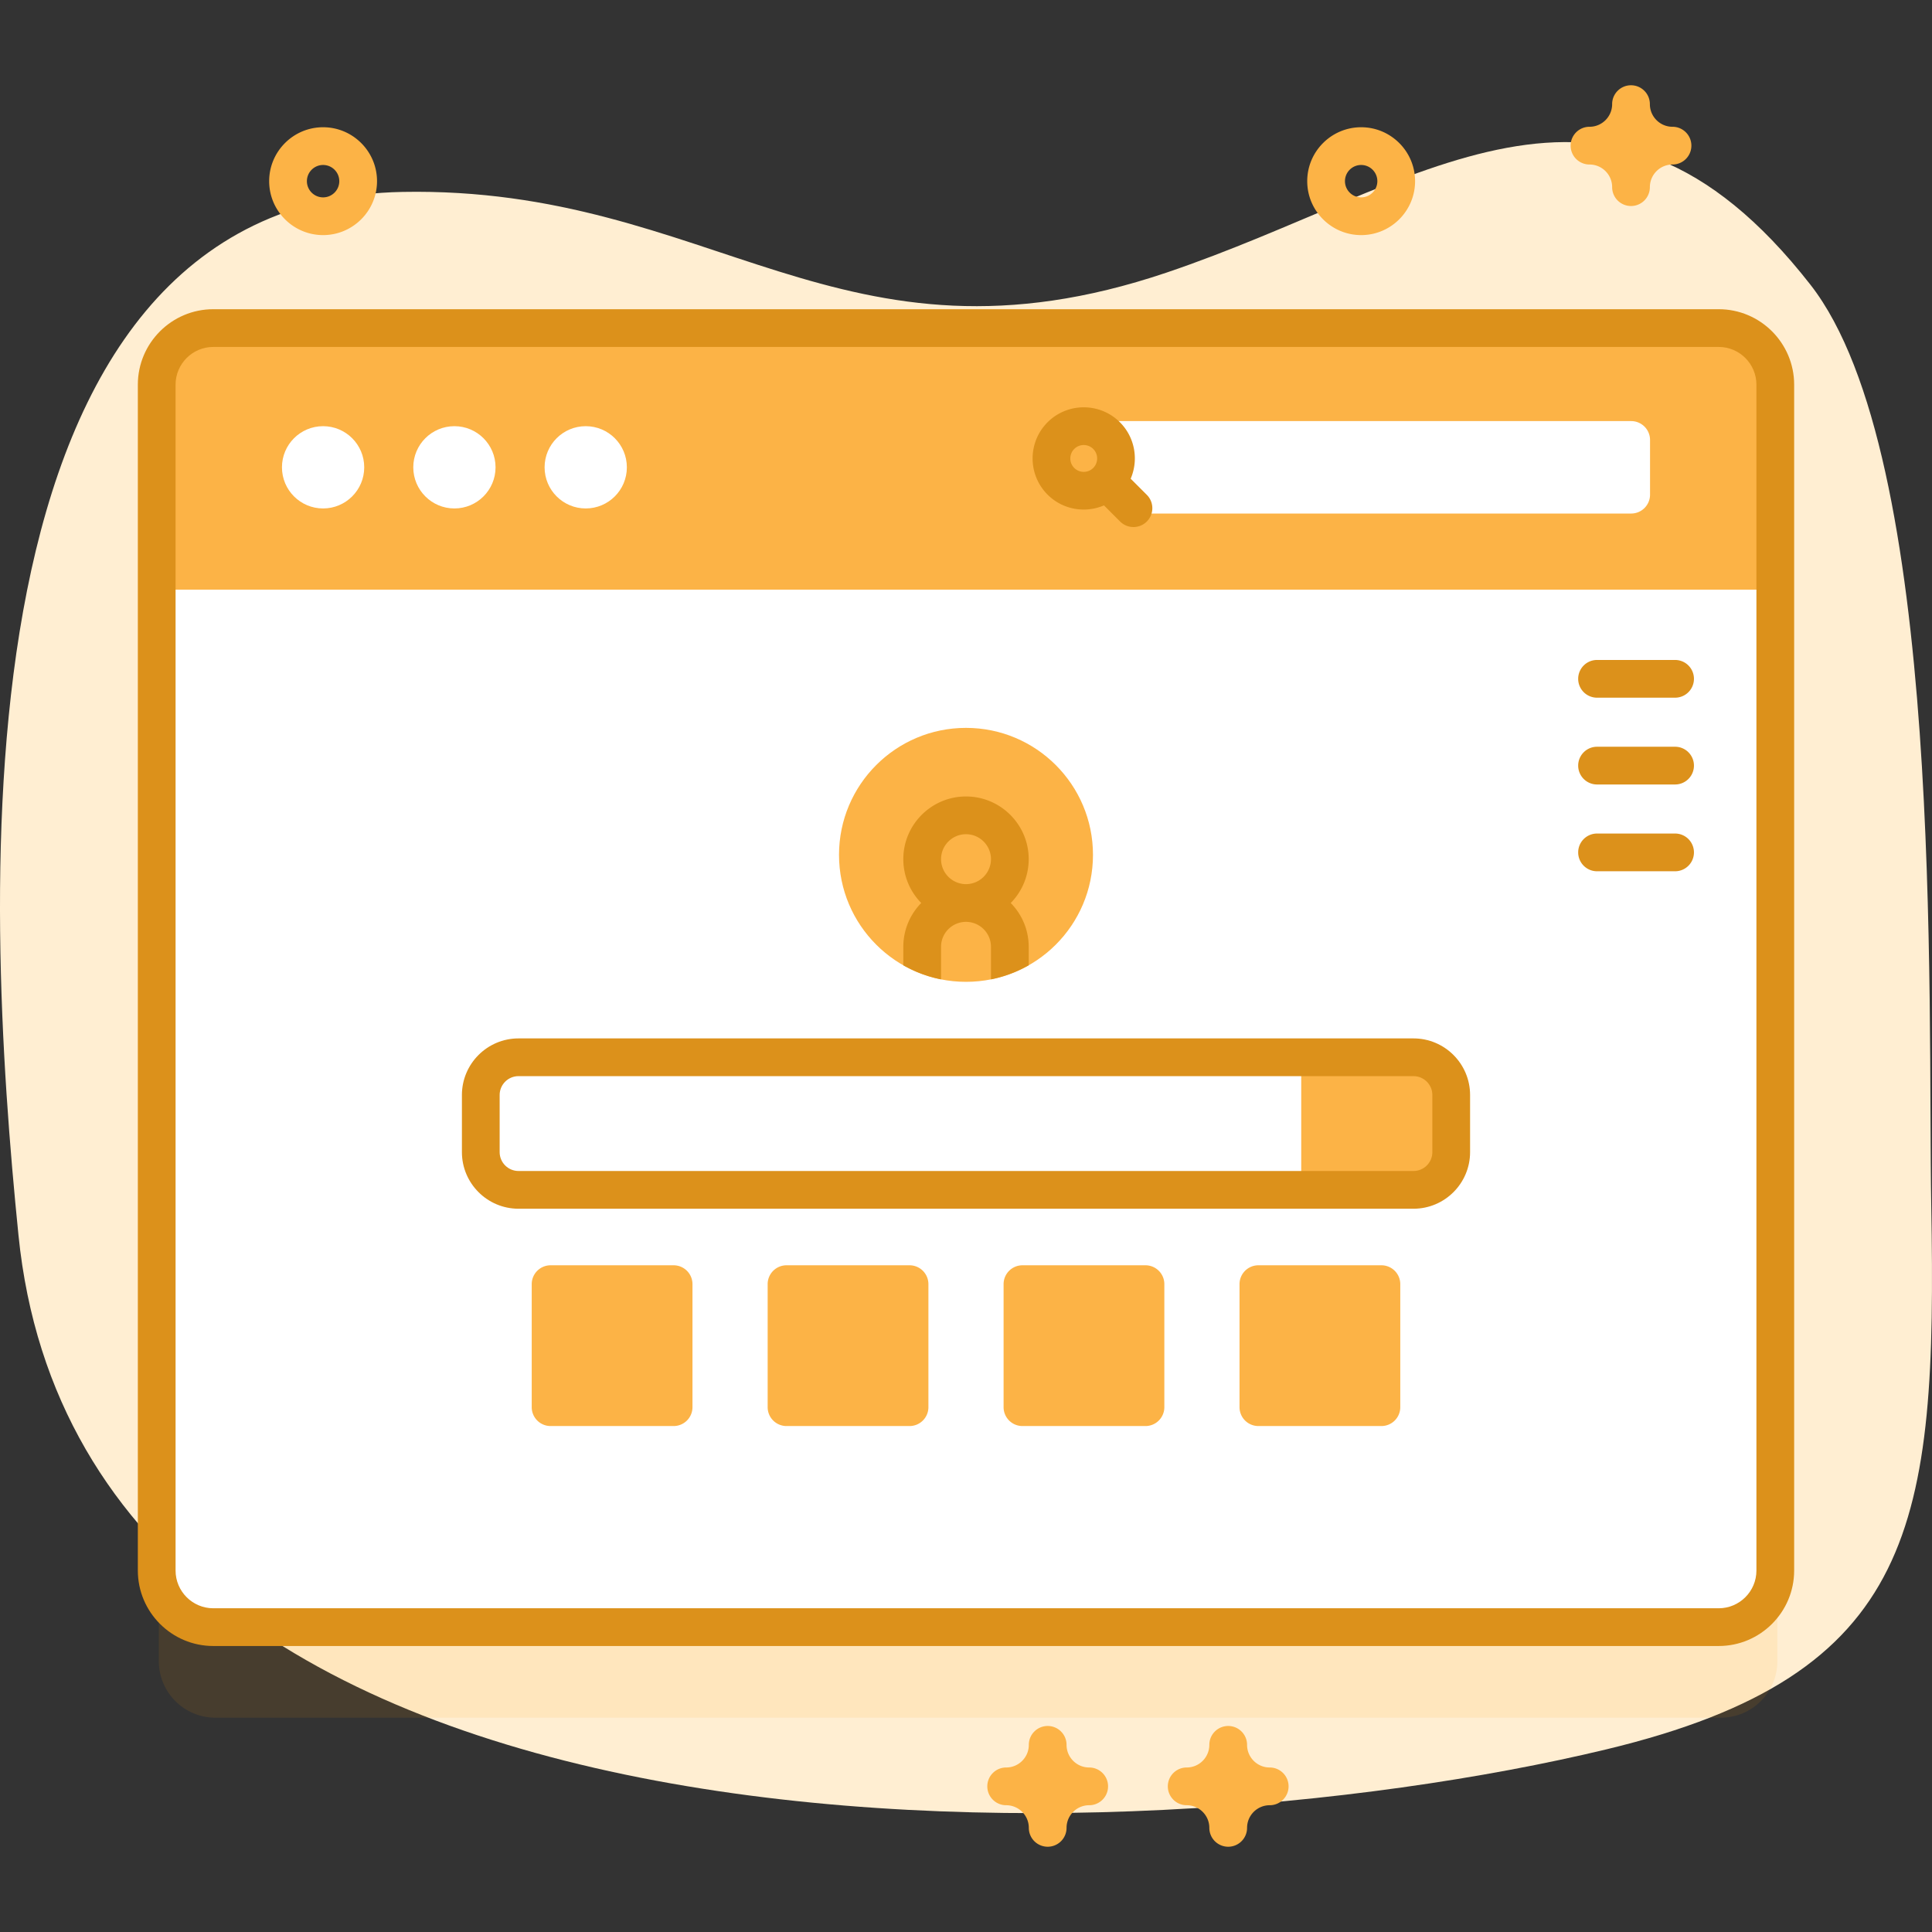
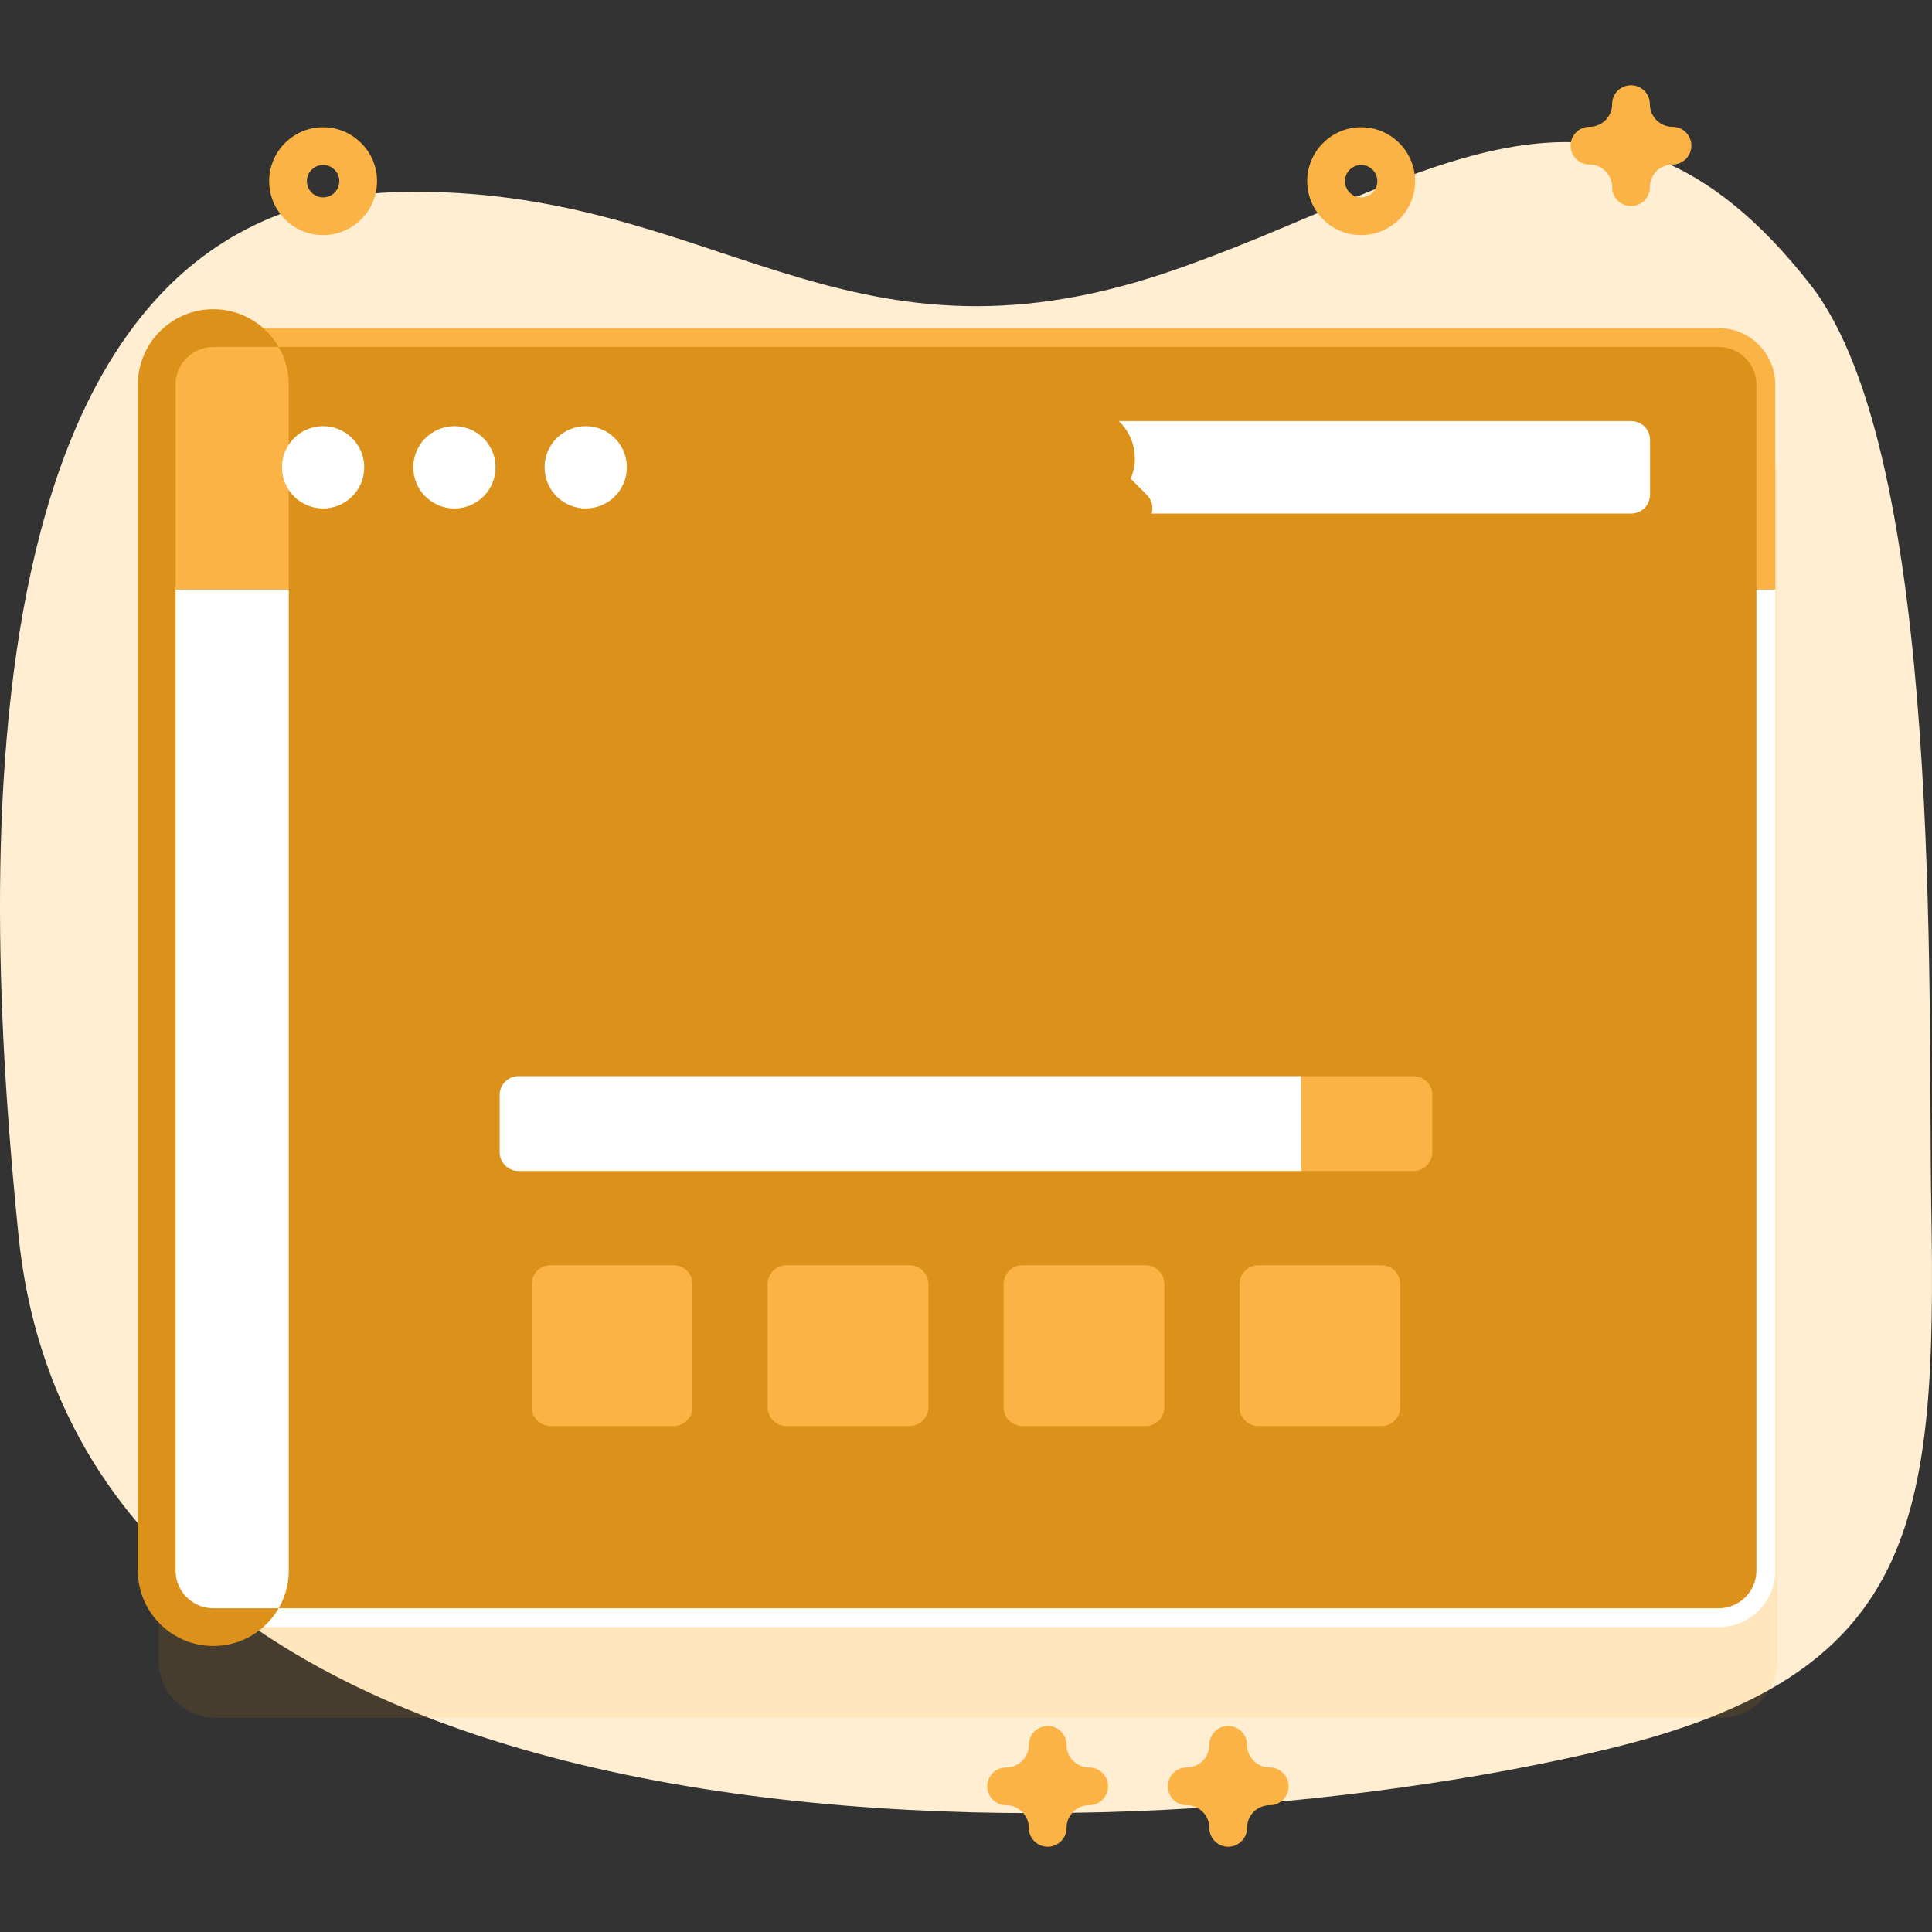
<svg xmlns="http://www.w3.org/2000/svg" height="512" width="512">
  <rect width="100%" height="100%" fill="#333333" stroke="none" />
  <rect id="backgroundrect" width="100%" height="100%" x="0" y="0" fill="none" stroke="none" />
  <linearGradient id="a" x1="0.189" x2="0.869" y1="0.946" y2="0.009">
    <stop offset="0" stop-color="#d1dcff" stop-opacity="0" />
    <stop offset="1" stop-color="#b8c8ff" />
  </linearGradient>
  <g class="currentLayer" style="">
    <title>Layer 1</title>
    <path d="M4.896 327.335C22.344 500.206 297.313 494.477 425.699 463.6c82.47-19.834 87.596-59.472 86.106-144.001-.96-54.486 3.443-198.725-32.004-244.123-54.448-69.733-103.228-25.998-170.656-3.235-86.488 29.197-120.189-22.932-202.476-21.38C-13.972 53.139-4.109 238.113 4.896 327.335z" fill="#ffeed2" id="svg_1" class="" fill-opacity="1" />
    <path d="M456.026,455.209 H57.086 c-8.284,0 -15,-6.716 -15,-15 V125.942 c0,-8.284 6.716,-15 15,-15 h398.94 c8.284,0 15,6.716 15,15 v314.266 c0,8.285 -6.715,15.001 -15,15.001 z" fill="#ff9900" opacity=".1" id="svg_2" class="selected" fill-opacity="1" />
    <path d="M455.47 431.209H56.53c-8.284 0-15-6.716-15-15V101.942c0-8.284 6.716-15 15-15h398.94c8.284 0 15 6.716 15 15v314.266c0 8.285-6.715 15.001-15 15.001z" fill="#fff" id="svg_3" />
    <path d="M470.47 156.256v-54.313c0-8.284-6.716-15-15-15H56.53c-8.284 0-15 6.716-15 15v54.313z" fill="#fcb346" id="svg_4" class="" fill-opacity="1" />
-     <path d="M455.471 436.208H56.529c-11.028 0-20-8.972-20-20V101.943c0-11.028 8.972-20 20-20H455.47c11.028 0 20 8.972 20 20v314.266c.001 11.028-8.971 19.999-19.999 19.999zM56.529 91.943c-5.514 0-10 4.486-10 10v314.266c0 5.514 4.486 10 10 10H455.47c5.514 0 10-4.486 10-10V101.943c0-5.514-4.486-10-10-10z" fill="#dc911b" id="svg_5" class="" fill-opacity="1" />
+     <path d="M455.471 436.208H56.529c-11.028 0-20-8.972-20-20V101.943c0-11.028 8.972-20 20-20c11.028 0 20 8.972 20 20v314.266c.001 11.028-8.971 19.999-19.999 19.999zM56.529 91.943c-5.514 0-10 4.486-10 10v314.266c0 5.514 4.486 10 10 10H455.47c5.514 0 10-4.486 10-10V101.943c0-5.514-4.486-10-10-10z" fill="#dc911b" id="svg_5" class="" fill-opacity="1" />
    <g fill="#fff" id="svg_6">
      <circle cx="85.623" cy="123.843" r="10.901" id="svg_7" />
      <circle cx="120.424" cy="123.843" r="10.901" id="svg_8" />
      <circle cx="155.224" cy="123.843" r="10.901" id="svg_9" />
    </g>
    <path d="M432.277 136.091H296.119v-24.496h136.158a5 5 0 015 5v14.496a5 5 0 01-5 5z" fill="#fff" id="svg_10" />
    <path d="M296.789 111.907c-5.286-5.286-13.887-5.286-19.173 0s-5.286 13.887 0 19.173c4.037 4.037 10.003 4.98 14.953 2.852l4.348 4.348a5.001 5.001 0 007.071-7.071l-4.348-4.348c2.129-4.951 1.186-10.917-2.851-14.954zm-12.102 7.071c1.387-1.387 3.644-1.387 5.031 0s1.387 3.644 0 5.031-3.644 1.387-5.031 0-1.387-3.644 0-5.031z" fill="#dc911b" id="svg_11" class="" fill-opacity="1" />
-     <circle cx="256" cy="226.546" fill="#fcb346" r="33.651" id="svg_12" class="" fill-opacity="1" />
    <path d="M272.617 227.684c0-9.16-7.46-16.61-16.62-16.61s-16.61 7.45-16.61 16.61c0 4.52 1.82 8.62 4.75 11.62a16.55 16.55 0 00-4.75 11.61v4.9c3.07 1.74 6.43 3.02 10 3.73v-8.63c0-3.65 2.97-6.61 6.61-6.61 3.65 0 6.62 2.96 6.62 6.61v8.63c3.57-.71 6.93-1.99 10-3.73v-4.9c0-4.52-1.82-8.62-4.76-11.61 2.94-3 4.76-7.1 4.76-11.62zm-16.62 6.62c-3.64 0-6.61-2.97-6.61-6.62 0-3.64 2.97-6.61 6.61-6.61 3.65 0 6.62 2.97 6.62 6.61 0 3.65-2.97 6.62-6.62 6.62z" fill="#dc911b" id="svg_13" class="" fill-opacity="1" />
    <path d="M374.588 315.325H137.412c-5.523 0-10-4.477-10-10v-15.139c0-5.523 4.477-10 10-10h237.175c5.523 0 10 4.477 10 10v15.139c.001 5.523-4.477 10-9.999 10z" fill="#fff" id="svg_14" />
    <path d="M374.588 280.187H344.84v35.139h29.748c5.523 0 10-4.477 10-10v-15.139c0-5.523-4.478-10-10-10zm-196.074 97.729h-32.602a5 5 0 01-5-5v-32.602a5 5 0 015-5h32.602a5 5 0 015 5v32.602a5 5 0 01-5 5zm62.525 0h-32.602a5 5 0 01-5-5v-32.602a5 5 0 015-5h32.602a5 5 0 015 5v32.602a5 5 0 01-5 5zm62.524 0h-32.602a5 5 0 01-5-5v-32.602a5 5 0 015-5h32.602a5 5 0 015 5v32.602a5 5 0 01-5 5zm62.525 0h-32.602a5 5 0 01-5-5v-32.602a5 5 0 015-5h32.602a5 5 0 015 5v32.602a5 5 0 01-5 5z" fill="#fcb346" id="svg_15" class="" fill-opacity="1" />
    <path d="M443.915 184.895h-20.681a5 5 0 010-10h20.681a5 5 0 010 10zm0 23h-20.681a5 5 0 010-10h20.681a5 5 0 010 10zm0 23h-20.681a5 5 0 010-10h20.681a5 5 0 010 10z" fill="#dc911b" id="svg_16" class="" fill-opacity="1" />
    <path d="M360.721 62.304c-7.881 0-14.292-6.411-14.292-14.292 0-7.88 6.411-14.291 14.292-14.291 7.88 0 14.291 6.411 14.291 14.291 0 7.881-6.411 14.292-14.291 14.292zm0-18.583c-2.366 0-4.292 1.925-4.292 4.291s1.926 4.292 4.292 4.292 4.291-1.926 4.291-4.292-1.925-4.291-4.291-4.291zM85.623 62.304c-7.88 0-14.291-6.411-14.291-14.292 0-7.88 6.411-14.291 14.291-14.291 7.881 0 14.292 6.411 14.292 14.291 0 7.881-6.411 14.292-14.292 14.292zm0-18.583c-2.366 0-4.291 1.925-4.291 4.291s1.925 4.292 4.291 4.292 4.292-1.926 4.292-4.292-1.926-4.291-4.292-4.291zm346.611 10.876a5 5 0 01-5-5c0-3.309-2.691-6-6-6-2.762 0-5-2.238-5-5s2.238-5 5-5c3.309 0 6-2.691 6-6 0-2.762 2.238-5 5-5s5 2.238 5 5c0 3.309 2.691 6 6 6 2.762 0 5 2.238 5 5s-2.238 5-5 5c-3.309 0-6 2.691-6 6a5 5 0 01-5 5zM325.486 489.403a5 5 0 01-5-5c0-3.309-2.692-6-6.001-6-2.762 0-5-2.238-5-5s2.238-5 5-5a6.007 6.007 0 006.001-6c0-2.762 2.238-5 5-5s5 2.238 5 5c0 3.309 2.691 6 5.999 6 2.762 0 5 2.238 5 5s-2.238 5-5 5a6.006 6.006 0 00-5.999 6 5 5 0 01-5 5zm-47.839 0a5 5 0 01-5-5c0-3.309-2.691-6-6-6-2.762 0-5-2.238-5-5s2.238-5 5-5c3.309 0 6-2.691 6-6 0-2.762 2.238-5 5-5s5 2.238 5 5c0 3.309 2.691 6 6 6 2.762 0 5 2.238 5 5s-2.238 5-5 5c-3.309 0-6 2.691-6 6a5 5 0 01-5 5z" fill="#fcb346" id="svg_17" class="" fill-opacity="1" />
    <path d="M374.588 320.326H137.412c-8.271 0-15-6.729-15-15v-15.139c0-8.271 6.729-15 15-15h237.176c8.271 0 15 6.729 15 15v15.139c0 8.271-6.729 15-15 15zm-237.176-35.139c-2.757 0-5 2.243-5 5v15.139c0 2.757 2.243 5 5 5h237.176c2.757 0 5-2.243 5-5v-15.139c0-2.757-2.243-5-5-5z" fill="#dc911b" id="svg_18" class="" fill-opacity="1" />
  </g>
</svg>